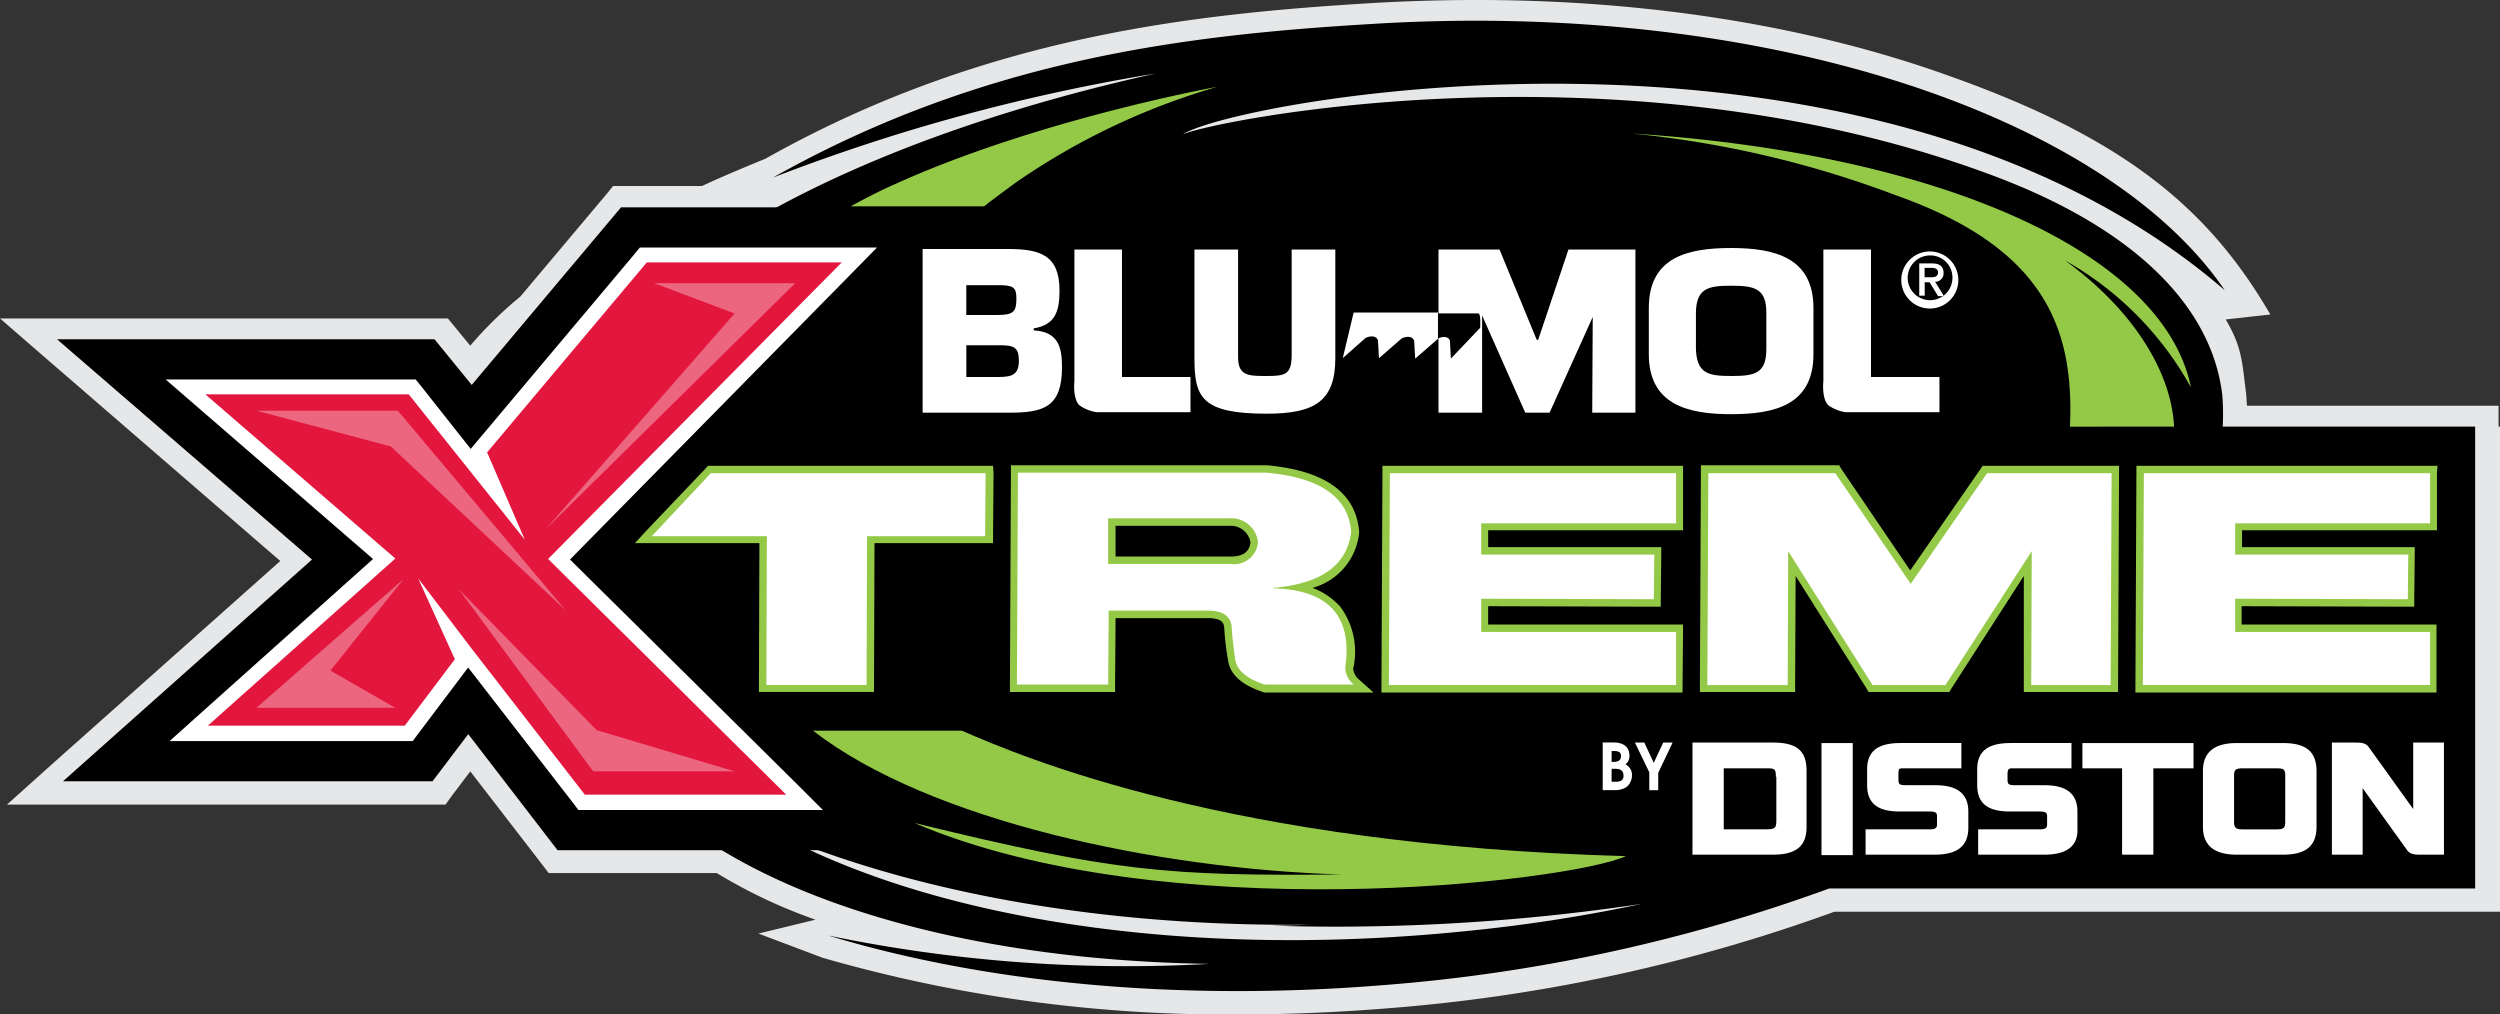
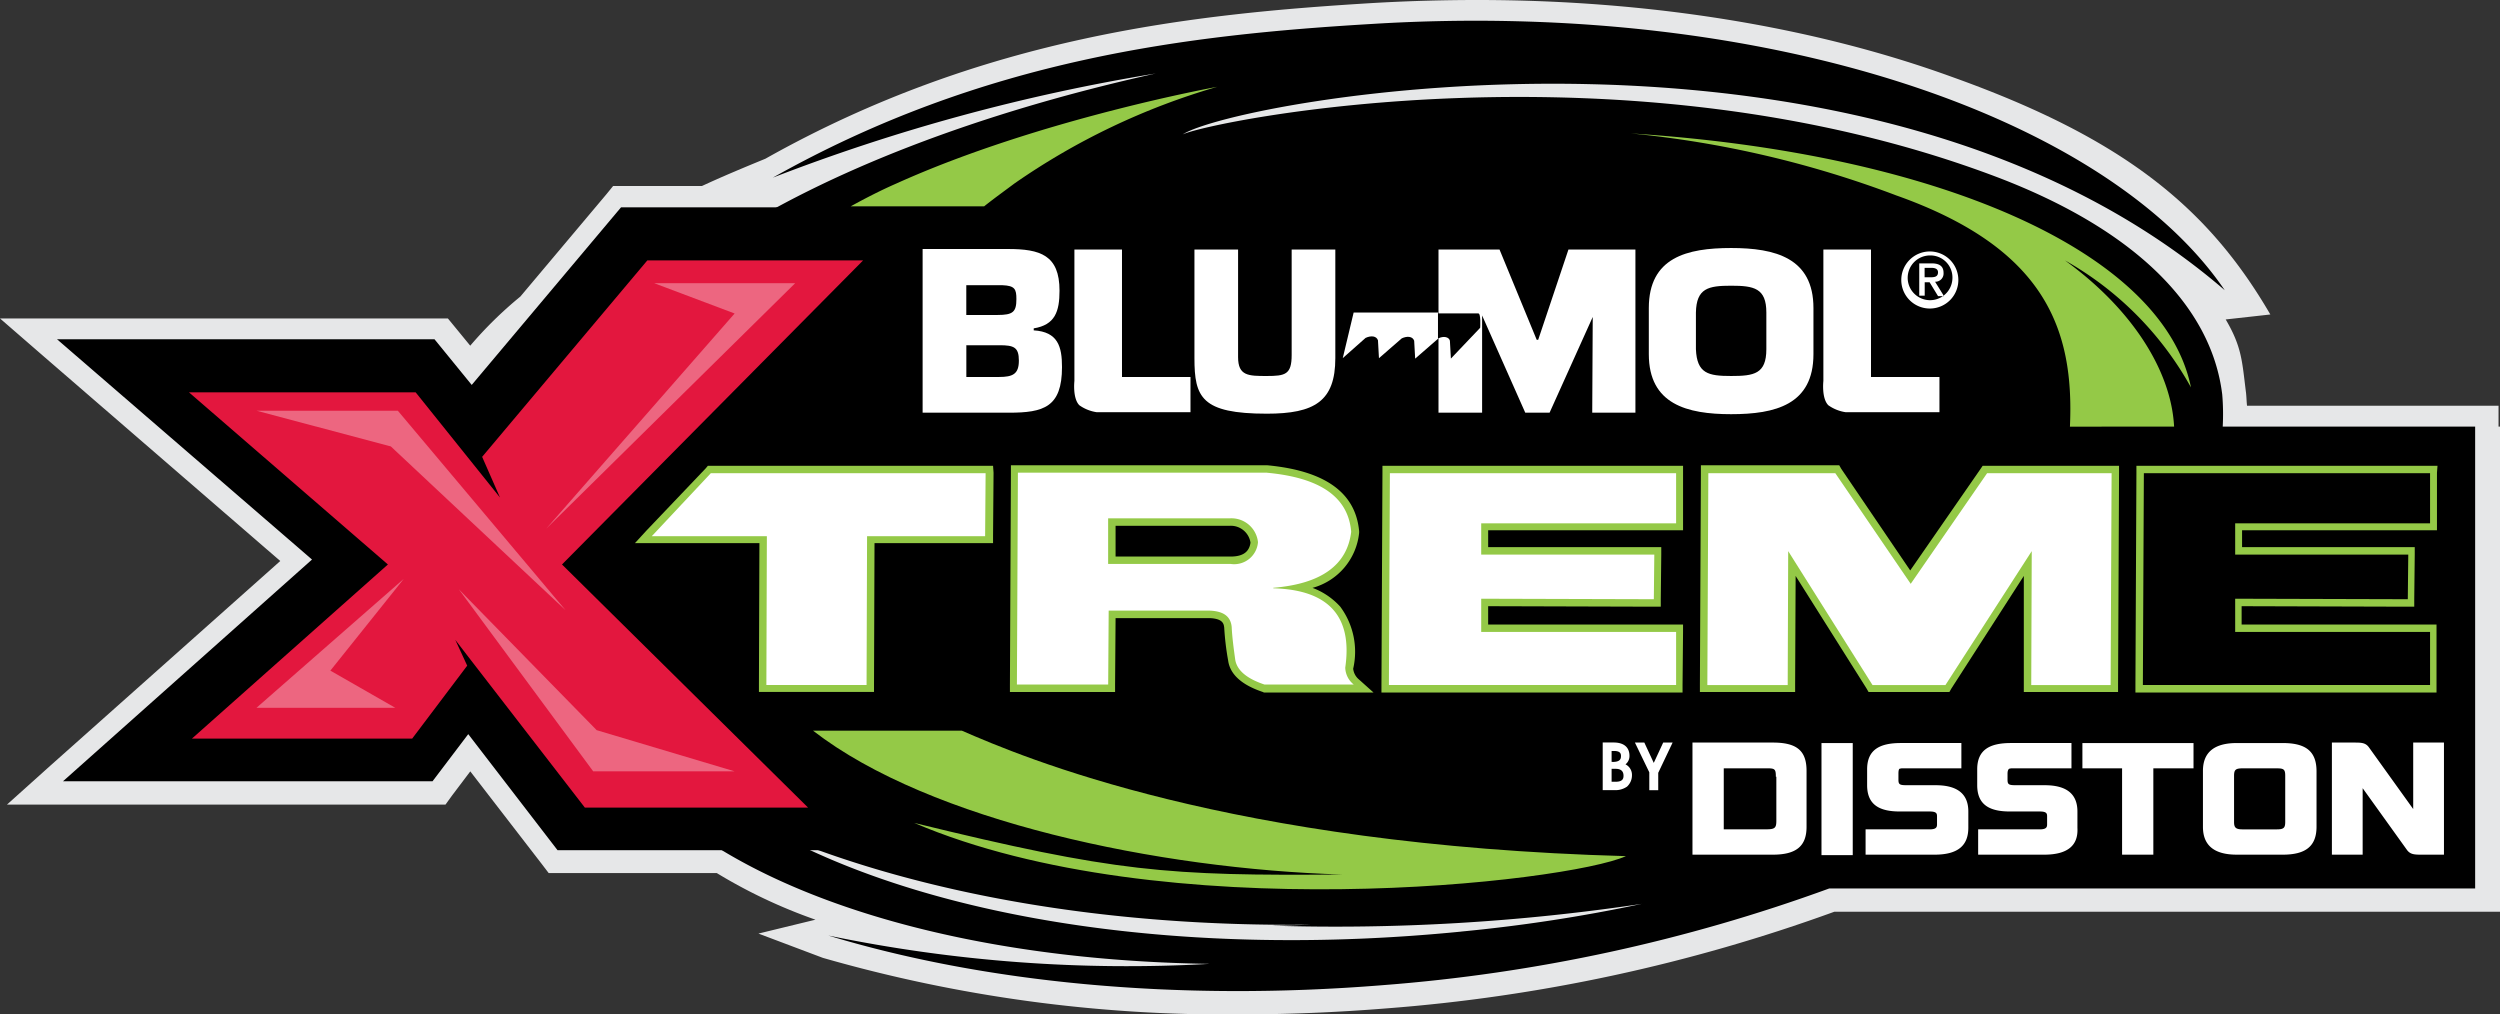
<svg xmlns="http://www.w3.org/2000/svg" viewBox="0 0 206.521 83.797">
  <rect x="0" y="0" width="206.521" height="83.797" fill="#333333" stroke="none" />
  <defs>
    <style>.a{fill:#e6e7e8;}.b{fill:none;}.c{fill:#e3173e;}.d,.f{fill:#fff;}.e{opacity:0.34;}.f{fill-rule:evenodd;}.g{fill:#94c947;}</style>
  </defs>
  <g transform="translate(0 0)">
    <path class="a" d="M206.521,35.24H206.4V33.519H185.623c-.041-.369-.041-.7-.082-1.065-.328-2.582-.328-3.77-1.68-6.065l3.688-.41c-5.081-8.728-11.965-14.506-26.307-19.628C149.851,2.213,136.288,0,122.028,0c-2.827,0-5.7.082-8.564.246-14.833.9-32.167,2.7-50.237,12.867-1.8.738-3.565,1.475-5.245,2.254H50.647l-.533.656L42.984,24.5a32.45,32.45,0,0,0-4.139,4.057l-1.311-1.6L37,26.307H0l3.688,3.2L23.152,46.344,4.139,63.268l-3.565,3.2H36.8l.533-.738,1.516-2.008,5.942,7.7.533.7H59.211a43.016,43.016,0,0,0,8.154,3.852l-4.712,1.147,5.327,2.008A120.43,120.43,0,0,0,102.236,83.8c4.016,0,8.113-.164,12.211-.492a139.292,139.292,0,0,0,37.084-7.99h54.99Z" transform="translate(0 0)" />
    <g transform="translate(46.426 1.706)">
      <path class="b" d="M197.944,176.017c1.106-.041,2.213-.041,3.319-.082-16.841.2-32.085-2.541-43.763-7.335,13.031,6.884,33.478,10.162,56.179,7.908a141.739,141.739,0,0,0,14.915-2.295A170.89,170.89,0,0,1,197.944,176.017Z" transform="translate(-139.388 -101.22)" />
      <path d="M250.489,37.7a19.267,19.267,0,0,0-.041-2.663c-.9-7.335-7.294-13.645-18.6-17.948-30.691-11.637-64.989-4.63-67.283-3.524,4.425-2.868,56.67-12.5,86.092,12.867-9.67-14.219-37.534-24.012-70.4-22-15.12.9-32,2.827-49.541,12.7a158.344,158.344,0,0,1,31.634-8.605c-29.421,6.515-49.991,19.5-47.983,31.675.7,4.344.123,7.745-1.065,9.957a17.578,17.578,0,0,0,1.844,2.131,15.555,15.555,0,0,0-.328,4.344c.942,14.793,23.07,25.037,52,25.446A121.64,121.64,0,0,1,135.3,79.739c12.7,3.852,28.6,5.491,45.812,4.1a138.288,138.288,0,0,0,36.879-7.99h53.351V37.7Zm-62.9,41.714c-22.7,2.254-43.148-1.024-56.179-7.908,11.678,4.794,26.922,7.54,43.763,7.335-1.106.041-2.213.082-3.319.082a170.893,170.893,0,0,0,30.65-1.8A131.8,131.8,0,0,1,187.59,79.411Z" transform="translate(-113.3 -4.163)" />
    </g>
  </g>
  <g transform="translate(4.712 17.128)">
    <path d="M82.84,94.906H52.845l-7.376-9.588-2.95,3.893H11.992l20.57-18.316L11.5,52.7H42.683l3.073,3.77L58.09,41.8H87.265L58.541,70.811Z" transform="translate(-11.5 -41.8)" />
    <path class="c" d="M70.8,97.7,61.17,85.24,60.1,83.847l.983,2.131L56.539,92H38.346L54.532,77.619,38.1,63.4H56.826l6.966,8.687-1.475-3.36L75.962,52.5H93.787L68.914,77.619,89.239,97.7Z" transform="translate(-27.2 -48.116)" />
-     <path class="d" d="M89.251,51.129l-24.258,24.5L84.662,95.1H68.025L58.56,82.886l-.246-.328-4.057-5.327,3.032,6.679L53.151,89.4H36.883L52.372,75.592,36.678,62.029h16.8l9.588,12.006-3.114-7.212L73.147,51.129h16.1ZM92.16,49.9H72.573l-.369.451L59.01,66.045l-.41.492-4.18-5.286-.369-.451H33.4l2.459,2.131,14.67,12.7L36.1,88.541l-2.377,2.131H53.806l.369-.492,4.139-5.491.082-.082,8.728,11.269.369.492h20.2l-2.09-2.09L66.8,75.674,90.111,51.99Z" transform="translate(-24.426 -46.581)" />
    <g class="e" transform="translate(16.473 30.691)">
      <path class="d" d="M51.7,127.354H63.173l-5.368-3.073L63.87,116.7Z" transform="translate(-51.7 -116.7)" />
    </g>
    <g class="e" transform="translate(16.473 16.8)">
      <path class="d" d="M51.7,82.8H63.378l13.85,16.473L62.8,85.75Z" transform="translate(-51.7 -82.8)" />
    </g>
    <g class="e" transform="translate(40.403 6.269)">
      <path class="d" d="M119.033,57.1H130.67L110.1,77.383,125.671,59.6Z" transform="translate(-110.1 -57.1)" />
    </g>
    <g class="e" transform="translate(33.191 31.552)">
      <path class="d" d="M92.5,118.8l11.1,15.038h11.678l-11.391-3.4Z" transform="translate(-92.5 -118.8)" />
    </g>
  </g>
  <g transform="translate(132.395 61.342)">
    <path class="d" d="M324.985,151.5a.875.875,0,0,0,.328-.7c0-.7-.451-1.106-1.311-1.106h-.9v3.934h.942a1.682,1.682,0,0,0,1.065-.287,1.263,1.263,0,0,0,.41-.942A.973.973,0,0,0,324.985,151.5Zm-.82,1.434h-.328v-1.065h.328c.451,0,.656.2.656.574C324.821,152.691,324.739,152.937,324.165,152.937Zm-.246-1.639h-.082v-.9h.2c.492,0,.574.2.574.41C324.616,151.093,324.493,151.3,323.92,151.3Z" transform="translate(-323.1 -149.7)" />
    <path class="d" d="M331.936,149.7l-.779,1.68-.779-1.68H329.6l1.188,2.459v1.475h.738V152.2l1.188-2.5Z" transform="translate(-326.937 -149.7)" />
  </g>
  <g transform="translate(76.216 20.488)">
    <path class="f" d="M186,63.722h7.13c2.868,0,4.384-.451,4.384-3.77,0-1.68-.328-2.909-2.336-3.032v-.164c1.762-.287,2.131-1.393,2.131-3.114,0-2.95-1.6-3.442-4.262-3.442H186Zm3.565-10.531H192.6c1.024.041,1.147.328,1.147,1.147,0,1.065-.287,1.311-1.557,1.311h-2.582V53.191Zm0,4.958h2.786c1.188,0,1.6.164,1.6,1.27s-.492,1.352-1.639,1.352h-2.7V58.149Z" transform="translate(-186 -50.118)" />
    <path class="f" d="M220.544,50.3h-3.975V61.159s-.164,1.434.41,2.008a3.3,3.3,0,0,0,1.434.574h7.745V60.831H220.5V50.3Z" transform="translate(-204.03 -50.177)" />
    <path class="f" d="M248.831,50.3v8.728c0,1.6-.533,1.721-2.049,1.721s-2.377,0-2.377-1.557V50.3H240.8v8.974c0,3.237.574,4.589,5.983,4.589,3.934,0,5.655-1.024,5.655-4.589V50.3Z" transform="translate(-218.345 -50.177)" />
    <path class="f" d="M339.2,63.727c3.647,0,6.8-.779,6.8-4.958V54.958C346,50.82,342.849,50,339.2,50s-6.8.779-6.8,4.958v3.811c0,4.139,3.155,4.958,6.8,4.958m0-3.155c-1.885,0-2.827-.2-2.909-2.213V55.327c.041-2.008,1.024-2.213,2.909-2.213s2.909.2,2.909,2.213v3.032c0,2.049-1.024,2.213-2.909,2.213" transform="translate(-272.41 -50)" />
    <path class="f" d="M371.5,50.3h-3.934V61.159s-.164,1.434.41,2.008a3.3,3.3,0,0,0,1.434.574h7.745V60.831H371.5Z" transform="translate(-293.156 -50.177)" />
    <path class="f" d="M290,63.781V57.635c.41-.2.861-.123.942.2l.082,1.475,2.418-2.541s.082-1.229-.164-1.188H290V50.3h5.04l3.073,7.458h.123l2.5-7.458h5.532V63.781H302.7l.041-7.908-3.565,7.908h-2.008l-3.565-8.031v8.031Z" transform="translate(-247.384 -50.177)" />
    <path class="f" d="M278.608,65.131l-.041.041-1.885,1.639-.082-1.475c-.123-.369-.574-.41-1.024-.2l-1.885,1.639-.082-1.475c-.123-.369-.574-.41-1.024-.2L270.7,66.77l.9-3.77h6.966v2.131Z" transform="translate(-235.993 -57.673)" />
    <path class="f" d="M385.226,53.063h.41l.7,1.147h.492l-.738-1.188a.678.678,0,0,0,.7-.738c0-.533-.328-.779-.983-.779h-1.024V54.17h.451V53.063Zm0-.41v-.779h.533c.246,0,.574.041.574.369,0,.369-.287.41-.615.41Zm2.786.164a2.357,2.357,0,1,0-2.336,2.418,2.353,2.353,0,0,0,2.336-2.418m-.492,0a1.848,1.848,0,1,1-1.844-1.967,1.82,1.82,0,0,1,1.844,1.967" transform="translate(-302.453 -50.236)" />
  </g>
  <g transform="translate(52.45 38.436)">
    <g transform="translate(0.697 0.328)">
      <path class="d" d="M139.534,112.712l.082-12.293H129.7l5.45-5.819H158.3l-.041,5.819h-9.752l-.082,12.293Z" transform="translate(-129.7 -94.6)" />
      <path class="d" d="M224.893,112.712h-.041c-1.6-.533-2.5-1.311-2.663-2.336a20.923,20.923,0,0,1-.287-2.7c-.041-.451-.2-1.024-1.557-1.065h-8.031l-.041,6.105H204.2l.082-18.112h20.857c4.589.41,7.048,2.131,7.294,5.122-.287,2.418-1.844,3.975-4.63,4.671a5.276,5.276,0,0,1,3.155,1.721,6.232,6.232,0,0,1,.983,4.917,1.482,1.482,0,0,0,.574,1.106l.574.533h-8.2Zm-2.7-10.572c1.188,0,1.8-.451,1.967-1.475a1.913,1.913,0,0,0-2.008-1.68H212.4v3.155Z" transform="translate(-173.673 -94.6)" />
      <path class="d" d="M279.2,112.712l.082-18.112H303.54v4.753h-16.1v1.967h14.3l-.082,4.3-14.26-.041v2.131h16.1l-.041,5Z" transform="translate(-217.94 -94.6)" />
      <path class="d" d="M370.258,112.712l.041-10.326-6.638,10.326h-6.392l-6.515-10.326-.041,10.326H343.5l.082-18.112h10.941l6.024,8.892,6.187-8.892h10.736l-.082,18.112Z" transform="translate(-255.892 -94.6)" />
-       <path class="d" d="M431.2,112.712l.082-18.112H455.54v4.753h-16.1v1.967h14.3l-.082,4.3-14.26-.041v2.131h16.1v5Z" transform="translate(-307.656 -94.6)" />
    </g>
    <path class="g" d="M156.97,94.515l-.041,5.2h-9.752l-.041,12.293h-8.277l.041-12.293h-9.507l4.876-5.2Zm.615-.615H134.024l-.164.2-4.917,5.163L128,100.292h10.285l-.041,11.678v.615h9.507v-.615l.041-11.678h9.793v-.615l.041-5.2Z" transform="translate(-128 -93.859)" />
    <path class="g" d="M224.826,94.415c4.425.41,6.72,2.008,6.966,4.876-.328,2.745-2.459,4.3-6.433,4.63v.041c4.589.123,6.556,2.336,5.942,6.556a1.848,1.848,0,0,0,.7,1.393h-7.376c-1.475-.492-2.295-1.188-2.418-2.09s-.246-1.8-.287-2.663c-.082-.861-.656-1.311-1.844-1.352h-8.318l-.041,6.105h-7.54l.082-17.5h20.57m-13.112,7.54h10.121a1.973,1.973,0,0,0,2.254-1.8,2.205,2.205,0,0,0-2.336-1.967H211.713v3.77M224.867,93.8H203.682v.615l-.082,17.5v.615h8.687v-.615l.041-5.491h7.745c1.188.041,1.188.533,1.229.779a22.686,22.686,0,0,0,.328,2.745c.164,1.147,1.147,2.008,2.868,2.582l.082.041h9.056l-1.188-1.065a1.339,1.339,0,0,1-.492-.9,6.256,6.256,0,0,0-1.065-5.122,5.843,5.843,0,0,0-2.295-1.557,5.264,5.264,0,0,0,3.852-4.548V99.25c-.287-3.2-2.827-5-7.581-5.45Zm-12.539,5h9.425a1.641,1.641,0,0,1,1.721,1.393c-.082.574-.41,1.147-1.639,1.147h-9.507Z" transform="translate(-172.622 -93.8)" />
    <path class="g" d="M302.84,94.515v4.139h-16.1v2.582h14.3L301,104.923l-14.26-.041v2.745h16.1v4.384H279.115l.082-17.5Zm.615-.615H278.582v.615l-.082,17.5v.615h24.873v-.615l.041-4.384v-.615h-16.1V105.5l13.645.041h.615v-.615l.041-3.688v-.615h-14.3V99.227h16.1V93.9Z" transform="translate(-216.83 -93.859)" />
    <path class="g" d="M376.71,94.456l-.082,17.5h-6.556l.041-11.064-7.13,11.064H356.96l-6.966-11.064-.041,11.064h-6.638l.082-17.5h10.49l6.228,9.138,6.31-9.138Zm.574-.615H366.057l-.164.246-5.819,8.4-5.7-8.4-.164-.287H342.782v.615l-.082,17.5v.615h7.867v-.615l.041-8.974,5.86,9.3.164.287h6.679l.164-.287,5.983-9.3v9.588h7.786v-.615l.082-17.5v-.574Z" transform="translate(-254.724 -93.8)" />
    <path class="g" d="M454.84,94.515v4.139h-16.1v2.582h14.3L453,104.923l-14.26-.041v2.745h16.1v4.384H431.115l.082-17.5Zm.615-.615H430.582v.615l-.082,17.5v.615h24.873v-5.614h-16.1V105.5l13.645.041h.615v-.615l.041-3.688v-.615H439.31V99.227h16.1V94.474Z" transform="translate(-306.546 -93.859)" />
  </g>
  <g transform="translate(67.16 7.171)">
    <path class="g" d="M373.669,51.117c-.246-4.671-3.524-9.752-9.015-13.727a27.045,27.045,0,0,1,10.408,10.49C372.768,36.57,353.878,28.5,328.8,26.9a84.932,84.932,0,0,1,21.922,5.122c12.252,4.344,14.711,10.982,14.342,19.1Z" transform="translate(-261.23 -23.048)" />
    <g transform="translate(0 53.187)">
      <path class="g" d="M176.193,147.3H163.9c9.67,7.5,28.6,11.432,43.681,11.883-14.424.123-18.726-.2-35.322-4.262,20.529,8.769,53.966,4.917,58.8,2.745C198.2,156.766,181.192,149.472,176.193,147.3Z" transform="translate(-163.9 -147.3)" />
    </g>
    <path class="g" d="M175.27,25.49c-1.311.574-2.582,1.229-3.77,1.885h11.023c.82-.656,1.68-1.27,2.5-1.885a57.132,57.132,0,0,1,16.759-7.99S187.071,20.163,175.27,25.49Z" transform="translate(-168.386 -17.5)" />
  </g>
  <g transform="translate(139.812 61.342)">
    <path class="d" d="M390.167,152.445c0-.533-.123-.615-.7-.615h-2.827c-.574,0-.7.123-.7.615v3.811c0,.451.123.615.7.615h2.827c.574,0,.7-.123.7-.615Zm-.2,6.515h-3.811c-1.967,0-2.786-.861-2.786-2.295v-4.63c0-1.6,1.024-2.295,2.786-2.295h3.811c1.926,0,2.786.7,2.786,2.336v4.589C392.748,158.305,391.806,158.961,389.962,158.961Zm-10.695-7.13v7.13h-2.582v-7.13h-3.278v-2.09h9.179v2.09Zm-9.015,7.13H364.8v-2.09h5.081c.533,0,.615-.164.615-.41v-.656c0-.246-.041-.41-.615-.41h-2.459c-1.6,0-2.7-.492-2.7-2.172v-1.311c0-1.639,1.065-2.172,2.786-2.172h5v2.09h-4.958a.833.833,0,0,0-.2.041c-.041.041-.123.123-.123.41v.492c0,.41.123.451.738.451h2.336c1.721,0,2.7.656,2.7,2.172v1.352C373.08,158.182,372.219,158.961,370.252,158.961Zm-9.056,0h-5.7v-2.09h5.286c.533,0,.615-.164.615-.41v-.656c0-.246-.041-.41-.615-.41h-2.459c-1.6,0-2.7-.492-2.7-2.172v-1.311c0-1.639,1.065-2.172,2.786-2.172h5v2.09h-4.917a.833.833,0,0,0-.2.041c-.041.041-.082.123-.082.41v.492c0,.41.123.451.738.451h2.336c1.721,0,2.7.656,2.7,2.172v1.352C363.983,158.182,363.163,158.961,361.2,158.961Zm-9.343-9.22h2.582V159h-2.582Zm-3.77,2.786c0-.656-.082-.7-.779-.7h-3.524v5.04h3.524c.7,0,.82-.123.82-.7v-3.647Zm-.246,6.433H341.2V149.7h6.638c1.967,0,2.786.656,2.786,2.336v4.63C350.625,158.264,349.764,158.961,347.838,158.961Zm48.721-5.491v5.491h-2.541V149.7h1.8c.615,0,.983,0,1.27.41l3.647,5.081V149.7h2.541v9.261h-1.8c-.615,0-.983,0-1.27-.41Z" transform="translate(-341.2 -149.7)" />
  </g>
</svg>